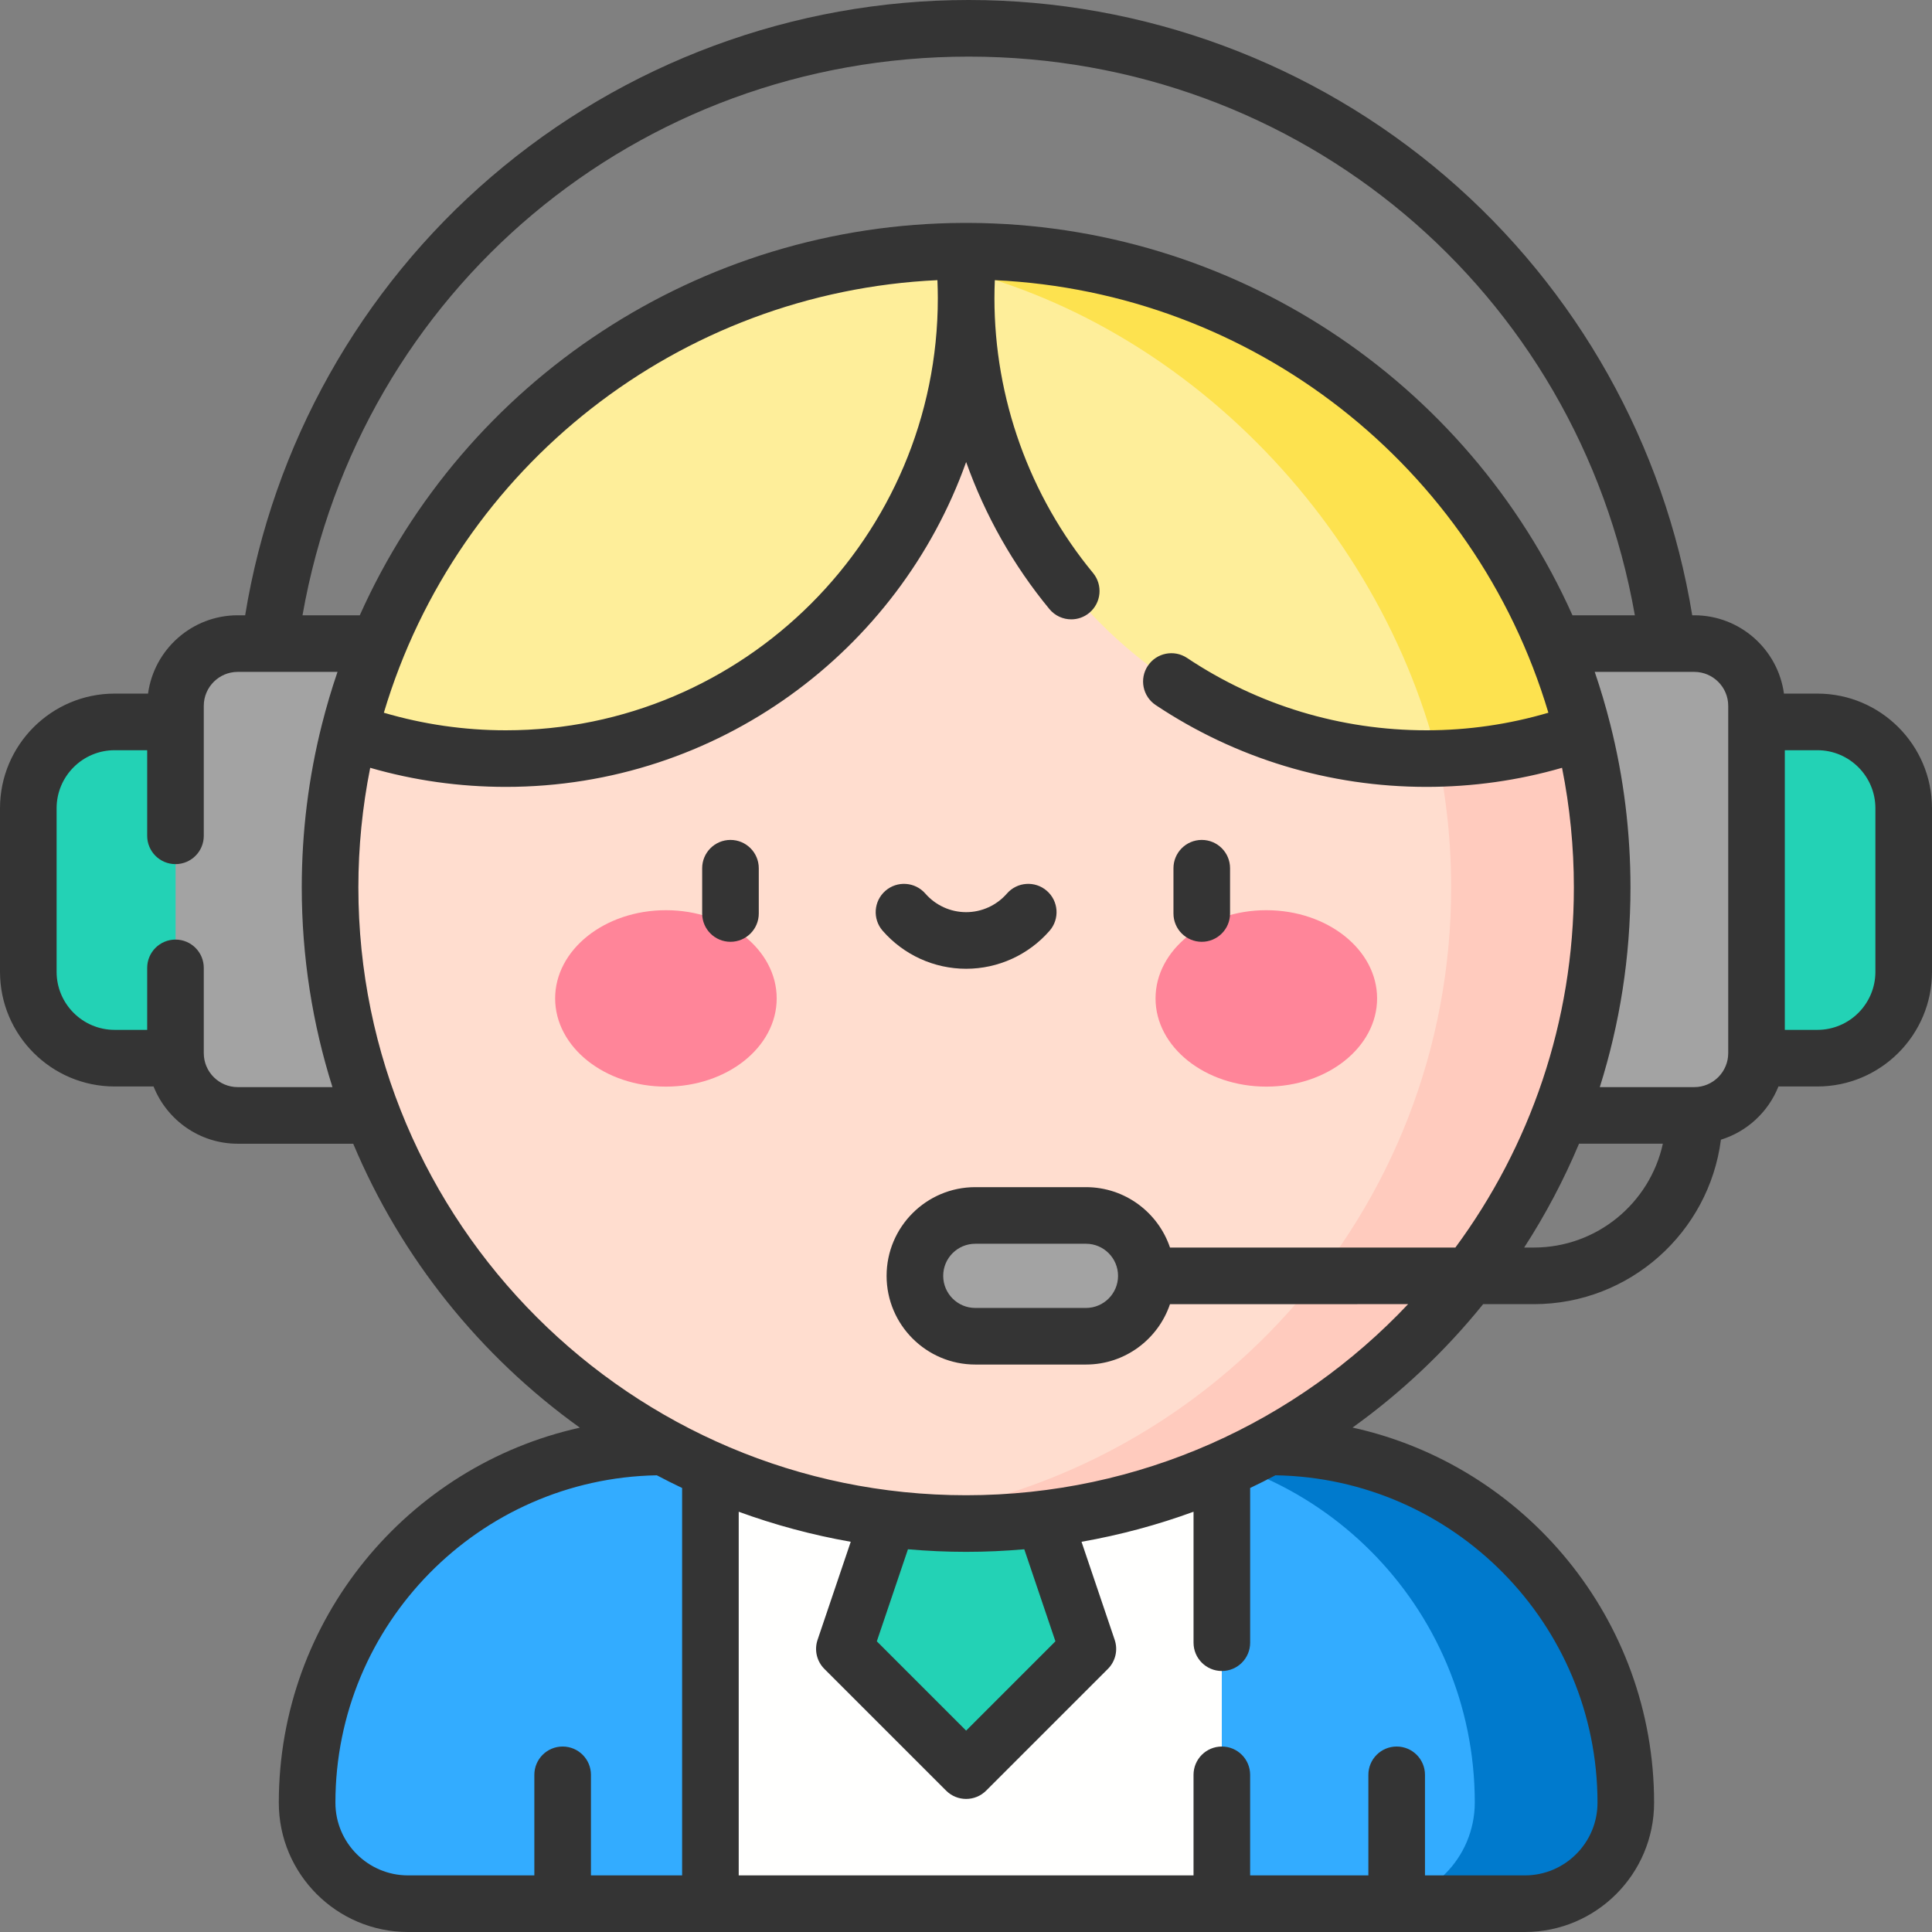
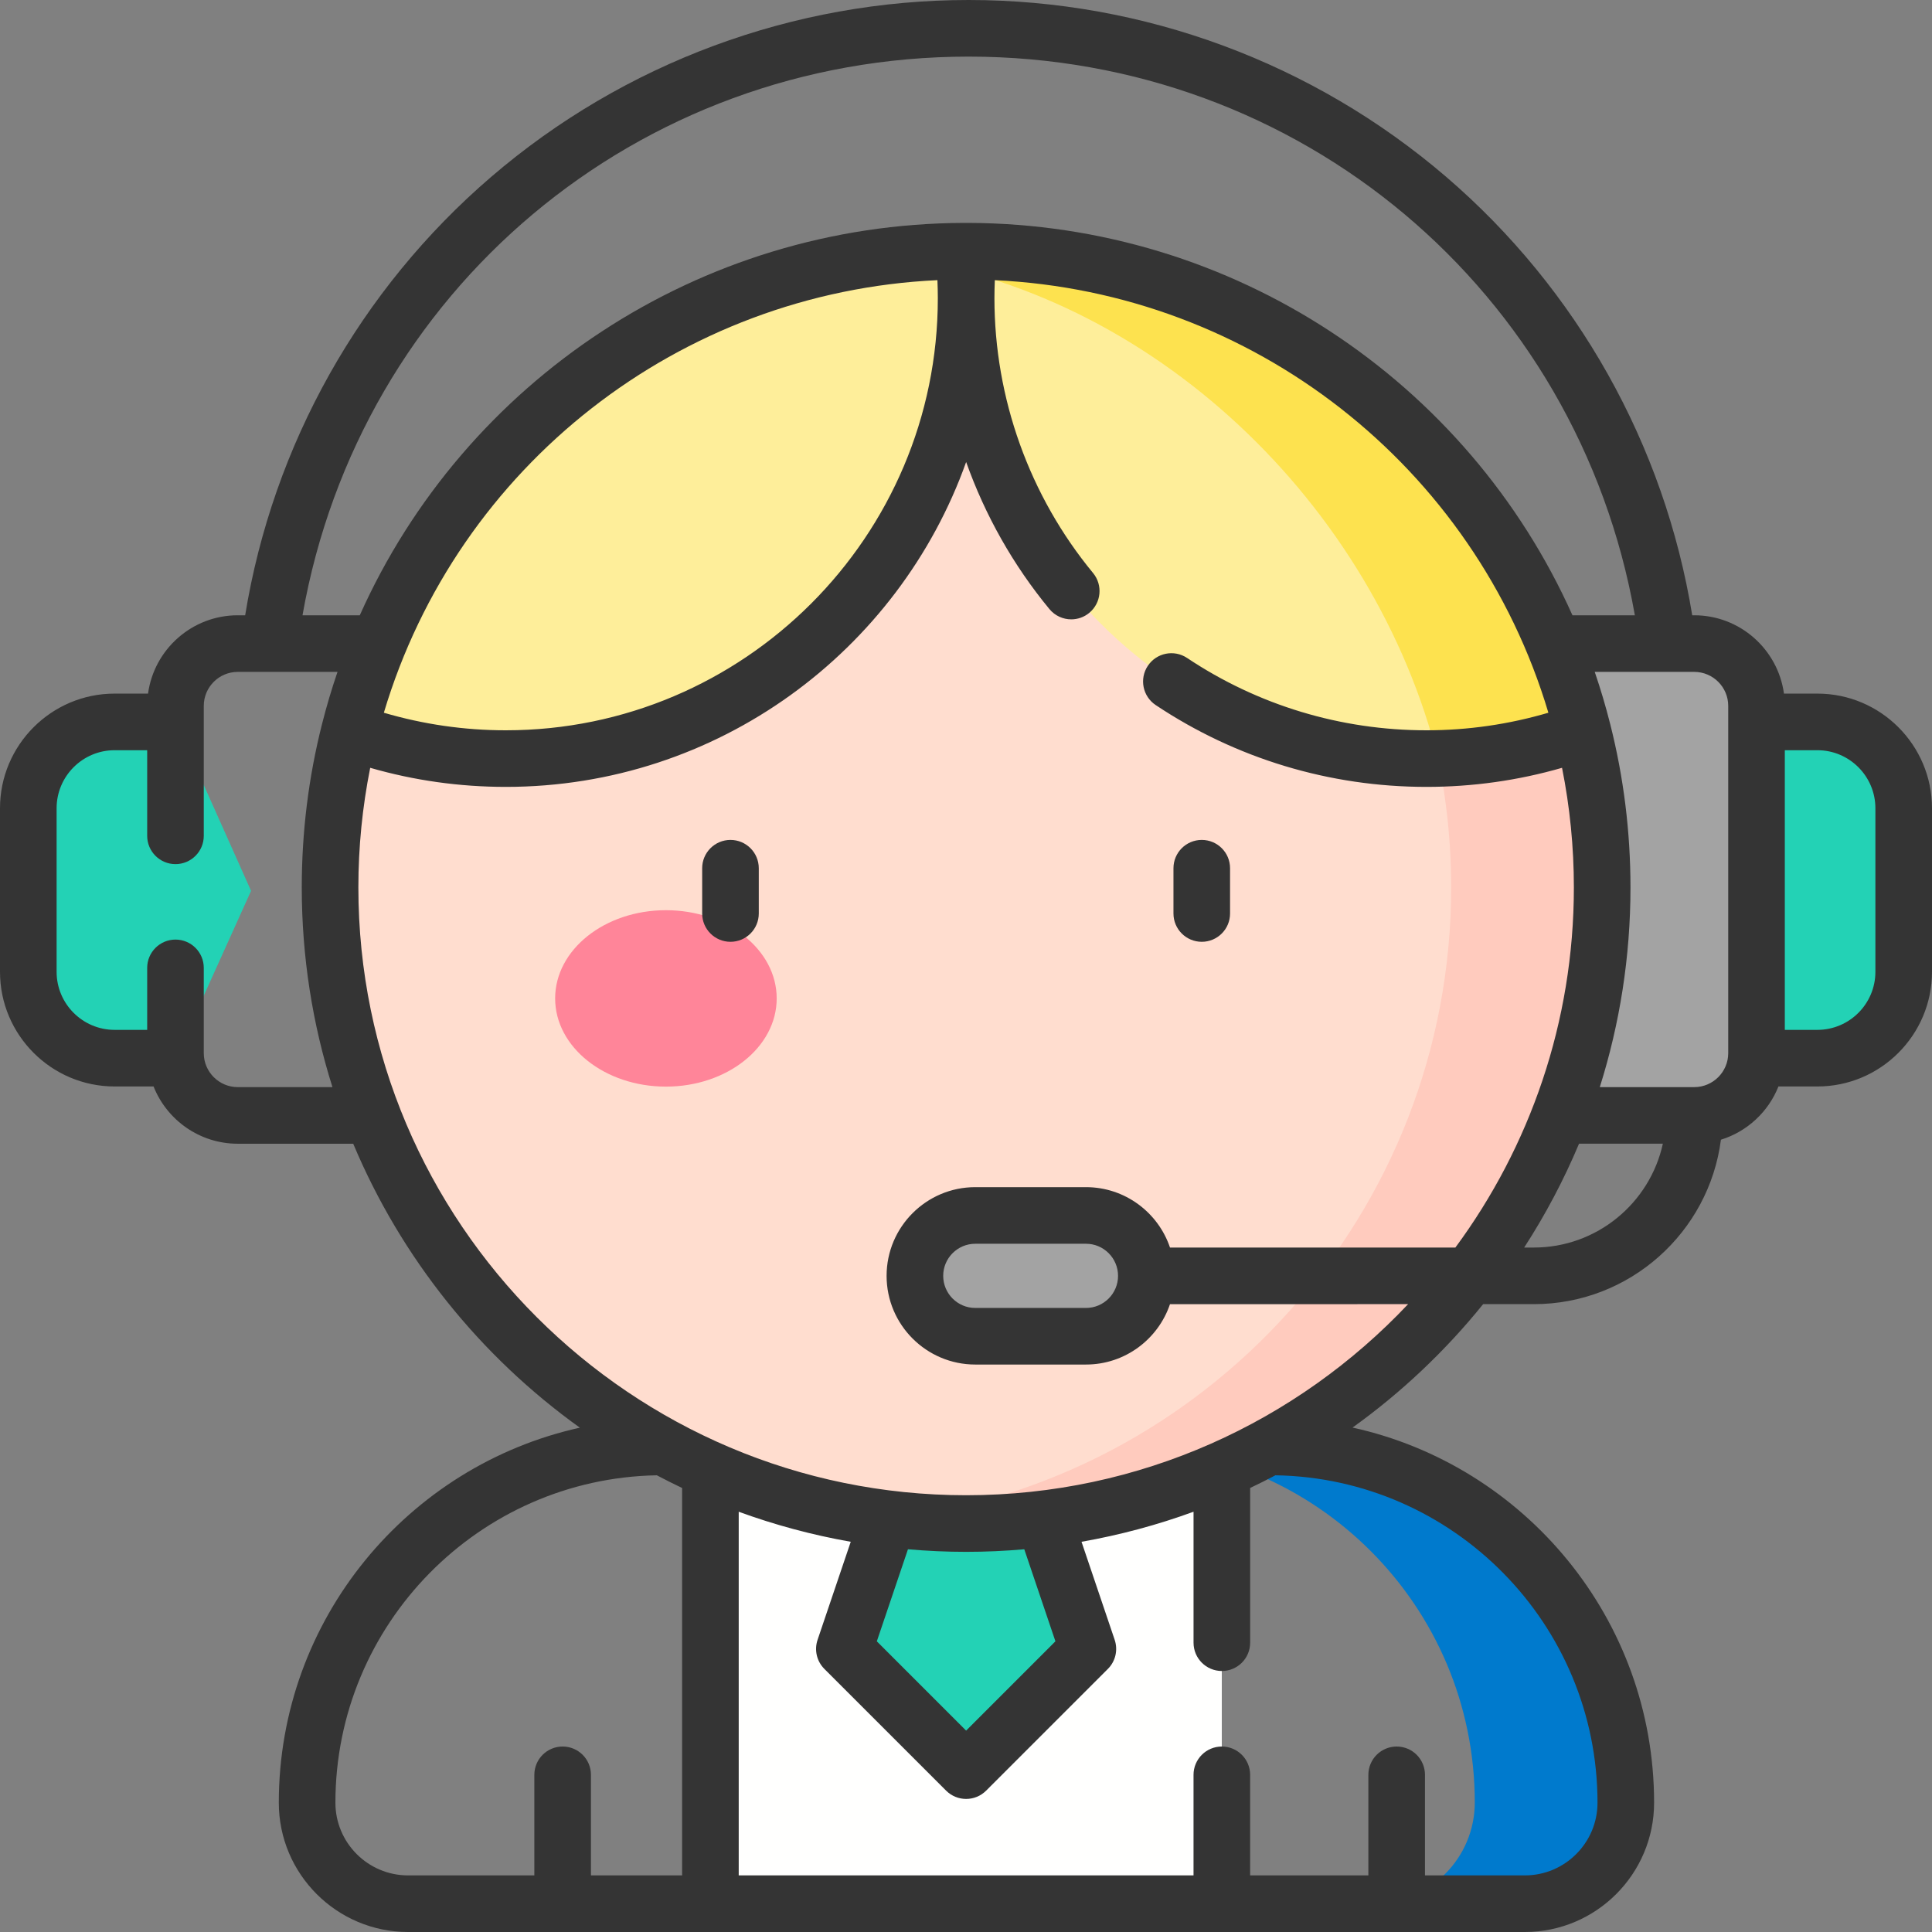
<svg xmlns="http://www.w3.org/2000/svg" width="120" height="120" viewBox="0 0 120 120" fill="none">
  <rect x="0" y="0" width="120" height="120" fill="#808080" stroke="none" />
-   <path d="M74.195 89.86H41.173C28.972 89.86 19.08 99.751 19.08 111.953C19.08 115.415 21.887 118.222 25.349 118.222H44.126L60.028 111.19L75.888 118.222H90.02C93.482 118.222 96.289 115.415 96.289 111.953C96.289 99.751 86.397 89.86 74.195 89.86Z" fill="#33ACFF" />
  <path d="M78.883 89.86H69.508C81.71 89.86 91.601 99.751 91.601 111.953C91.601 115.415 88.795 118.222 85.333 118.222H94.708C98.17 118.222 100.976 115.415 100.976 111.953C100.976 99.751 91.085 89.86 78.883 89.86Z" fill="#007ACD" />
  <path d="M10.906 65.722H7.127C4.166 65.722 1.766 63.322 1.766 60.361V50.204C1.766 47.243 4.166 44.843 7.127 44.843H10.906L15.594 55.332L10.906 65.722Z" fill="#23D2B5" />
-   <path d="M14.773 39.98C12.638 39.98 10.906 41.711 10.906 43.847V65.409C10.906 67.545 12.638 69.276 14.773 69.276H23.122L23.513 39.98H14.773Z" fill="#A3A3A3" />
  <path d="M109.095 65.722H112.874C115.835 65.722 118.235 63.322 118.235 60.361V50.204C118.235 47.243 115.835 44.843 112.874 44.843H109.095L104.407 55.332L109.095 65.722Z" fill="#23D2B5" />
  <path d="M105.228 39.98H96.488L96.879 69.276H105.228C107.364 69.276 109.095 67.545 109.095 65.409V43.847C109.095 41.711 107.364 39.98 105.228 39.98Z" fill="#A3A3A3" />
  <path d="M44.126 91.293H75.888V118.222H44.126V91.293Z" fill="#FFFFFE" />
  <path d="M66.697 103.27L61.409 108.557C60.635 109.331 59.38 109.331 58.605 108.557L53.317 103.271C52.784 102.737 52.599 101.947 52.841 101.233L55.75 92.639C56.022 91.834 56.777 91.293 57.627 91.293H62.389C63.239 91.293 63.994 91.835 64.267 92.64L67.173 101.233C67.415 101.948 67.231 102.737 66.697 103.27Z" fill="#23D2B5" />
  <path d="M97.165 55.117C97.165 76.933 69.508 94.616 60.007 94.616C38.192 94.616 20.506 76.933 20.506 55.117C20.506 51.773 20.921 48.526 21.706 45.426L60 17.87L95.965 45.426C96.75 48.526 97.165 51.773 97.165 55.117Z" fill="#FFDDCF" />
  <path d="M98.309 45.426L87.579 38.515L88.934 45.426C89.719 48.526 90.134 51.773 90.134 55.117C90.134 75.346 74.926 92.02 55.32 94.338C56.858 94.52 58.422 94.617 60.008 94.617C81.823 94.617 99.509 76.933 99.509 55.117C99.509 51.773 99.094 48.526 98.309 45.426Z" fill="#FFCBBE" />
  <path d="M67.451 82.987H60.576C58.505 82.987 56.826 81.309 56.826 79.237C56.826 77.166 58.505 75.487 60.576 75.487H67.451C69.522 75.487 71.201 77.166 71.201 79.237C71.201 81.309 69.522 82.987 67.451 82.987Z" fill="#A3A3A3" />
  <path d="M60.155 15.616H59.86C41.455 15.683 26.014 28.34 21.706 45.426C24.739 46.523 28.011 47.12 31.421 47.12C47.208 47.12 60.008 34.321 60.008 18.533C60.008 34.321 72.807 47.12 88.594 47.12C92.004 47.12 92.933 46.523 95.965 45.426C91.658 28.34 65.626 15.616 60.155 15.616Z" fill="#FEEE9A" />
  <path d="M89.32 47.11C92.469 47.032 95.492 46.444 98.309 45.426C94.001 28.34 78.561 15.683 60.155 15.616H59.86C58.281 15.621 56.724 15.722 55.194 15.908C71.672 18.025 85.361 31.407 89.32 47.11Z" fill="#FDE24F" />
  <path d="M41.361 67.492C45.161 67.492 48.242 65.039 48.242 62.013C48.242 58.987 45.161 56.534 41.361 56.534C37.562 56.534 34.481 58.987 34.481 62.013C34.481 65.039 37.562 67.492 41.361 67.492Z" fill="#FF8599" />
-   <path d="M78.653 67.492C82.453 67.492 85.534 65.039 85.534 62.013C85.534 58.987 82.453 56.534 78.653 56.534C74.854 56.534 71.773 58.987 71.773 62.013C71.773 65.039 74.854 67.492 78.653 67.492Z" fill="#FF8599" />
  <path d="M112.88 43.081H110.805C110.432 40.338 108.076 38.216 105.233 38.216H105.107C103.381 27.632 97.967 17.975 89.825 10.985C81.573 3.901 71.041 0 60.167 0C49.293 0 38.76 3.901 30.509 10.985C22.366 17.975 16.952 27.632 15.227 38.216H14.767C11.924 38.216 9.568 40.338 9.195 43.081H7.12C3.194 43.081 0 46.276 0 50.202V60.362C0 64.288 3.194 67.483 7.12 67.483H9.538C10.364 69.563 12.396 71.039 14.767 71.039H21.939C24.92 78.142 29.832 84.241 36.016 88.676C25.333 91.039 17.317 100.586 17.317 111.971C17.317 116.399 20.918 120 25.344 120H94.712C99.138 120 102.739 116.398 102.739 111.971C102.739 100.575 94.708 91.02 84.009 88.669C87.046 86.49 89.775 83.908 92.12 81.003L95.271 81.003C101.222 81.003 106.148 76.542 106.89 70.789C108.521 70.285 109.837 69.057 110.462 67.483H112.88C116.806 67.483 120 64.288 120 60.362V50.202C120 46.276 116.806 43.081 112.88 43.081ZM20.649 67.523H14.767C13.604 67.523 12.657 66.576 12.657 65.412V60.117C12.657 59.146 11.871 58.359 10.9 58.359C9.929 58.359 9.142 59.146 9.142 60.117V63.967H7.12C5.133 63.967 3.516 62.35 3.516 60.362V50.202C3.516 48.214 5.132 46.597 7.12 46.597H9.142V51.914C9.142 52.885 9.929 53.672 10.9 53.672C11.871 53.672 12.657 52.885 12.657 51.914V43.842C12.657 42.678 13.604 41.732 14.767 41.732H20.963C20.599 42.797 20.276 43.884 19.997 44.991C19.165 48.277 18.743 51.684 18.743 55.117C18.743 59.438 19.412 63.606 20.649 67.523ZM18.789 38.216C22.343 18.05 39.592 3.516 60.167 3.516C80.741 3.516 97.99 18.05 101.544 38.216H97.668C91.145 23.633 76.591 13.905 60.155 13.845H59.853C43.423 13.905 28.87 23.634 22.347 38.216H18.789ZM58.25 18.521C58.25 33.32 46.213 45.36 31.417 45.36C28.831 45.36 26.291 44.989 23.842 44.269C28.422 28.925 42.216 18.147 58.225 17.401C58.24 17.774 58.25 18.147 58.25 18.521ZM42.367 116.484H36.705V110.238C36.705 109.267 35.918 108.48 34.947 108.48C33.976 108.48 33.189 109.267 33.189 110.238V116.484H25.344C22.857 116.484 20.833 114.46 20.833 111.971C20.833 100.879 29.755 91.834 40.797 91.633C41.315 91.906 41.837 92.17 42.367 92.421V116.484ZM99.224 111.971C99.224 114.46 97.2 116.484 94.712 116.484H88.508V110.238C88.508 109.267 87.721 108.48 86.75 108.48C85.779 108.48 84.992 109.267 84.992 110.238V116.484H77.648V110.238C77.648 109.267 76.861 108.48 75.89 108.48C74.919 108.48 74.132 109.267 74.132 110.238V116.484H45.883V93.897C48.119 94.714 50.444 95.342 52.841 95.763L50.781 101.853C50.566 102.486 50.73 103.186 51.203 103.659L58.765 111.22C59.108 111.563 59.558 111.735 60.008 111.735C60.458 111.735 60.908 111.563 61.251 111.22L68.813 103.659C69.286 103.186 69.449 102.486 69.235 101.853L67.175 95.763C69.571 95.342 71.897 94.714 74.133 93.897V102.031C74.133 103.002 74.92 103.789 75.891 103.789C76.862 103.789 77.649 103.002 77.649 102.031V92.421C78.179 92.169 78.702 91.906 79.219 91.633C90.28 91.812 99.224 100.866 99.224 111.971ZM54.461 101.945L56.395 96.228C57.586 96.332 58.79 96.388 60.008 96.388C61.225 96.388 62.429 96.332 63.62 96.228L65.554 101.945L60.008 107.492L54.461 101.945ZM90.397 77.487L72.671 77.488C71.937 75.31 69.875 73.736 67.452 73.736H60.576C57.539 73.736 55.068 76.207 55.068 79.246C55.068 82.283 57.539 84.754 60.576 84.754H67.452C69.874 84.754 71.934 83.182 72.67 81.004L87.46 81.003C80.572 88.306 70.814 92.872 60.008 92.872C39.193 92.872 22.259 75.935 22.259 55.117C22.259 52.61 22.508 50.121 22.994 47.69C25.72 48.477 28.545 48.875 31.417 48.875C44.584 48.875 55.818 40.444 60.009 28.696C61.184 31.999 62.926 35.098 65.181 37.83C65.528 38.251 66.031 38.469 66.537 38.469C66.931 38.469 67.328 38.337 67.655 38.067C68.404 37.449 68.51 36.341 67.893 35.592C63.942 30.804 61.766 24.741 61.766 18.521C61.766 18.147 61.775 17.774 61.79 17.402C77.802 18.15 91.593 28.926 96.173 44.269C93.724 44.989 91.184 45.36 88.598 45.36C83.279 45.36 78.138 43.807 73.732 40.867C72.924 40.329 71.832 40.547 71.294 41.355C70.755 42.162 70.974 43.254 71.781 43.792C76.767 47.118 82.582 48.875 88.598 48.875C91.47 48.875 94.295 48.477 97.021 47.69C97.507 50.12 97.756 52.61 97.756 55.117C97.756 63.484 95.02 71.222 90.397 77.487ZM69.444 79.246C69.444 80.345 68.551 81.239 67.452 81.239H60.576C59.477 81.239 58.584 80.345 58.584 79.244C58.584 78.145 59.477 77.252 60.576 77.252H67.452C68.55 77.251 69.444 78.145 69.444 79.246ZM95.27 77.487H94.669C95.986 75.453 97.129 73.297 98.076 71.038H103.283C102.476 74.722 99.191 77.487 95.27 77.487ZM107.343 65.412C107.343 66.576 106.396 67.523 105.233 67.523H99.366C100.603 63.605 101.272 59.438 101.272 55.117C101.272 51.685 100.85 48.278 100.018 44.993C99.739 43.885 99.416 42.798 99.052 41.732H105.233C106.396 41.732 107.343 42.678 107.343 43.842V65.412ZM116.484 60.362C116.484 62.35 114.868 63.967 112.88 63.967H110.858V46.597H112.88C114.867 46.597 116.484 48.214 116.484 50.202V60.362Z" fill="#343434" />
  <path d="M45.371 52.169C44.4 52.169 43.613 52.956 43.613 53.927V56.74C43.613 57.71 44.4 58.497 45.371 58.497C46.342 58.497 47.129 57.71 47.129 56.74V53.927C47.129 52.956 46.342 52.169 45.371 52.169Z" fill="#343434" />
  <path d="M74.644 58.497C75.615 58.497 76.401 57.71 76.401 56.74V53.927C76.401 52.956 75.615 52.169 74.644 52.169C73.672 52.169 72.886 52.956 72.886 53.927V56.74C72.886 57.71 73.673 58.497 74.644 58.497Z" fill="#343434" />
-   <path d="M60.008 60.172C61.995 60.172 63.884 59.311 65.192 57.811C65.83 57.079 65.753 55.968 65.021 55.331C64.289 54.693 63.179 54.769 62.541 55.501C61.901 56.235 60.978 56.656 60.008 56.656C59.037 56.656 58.114 56.235 57.474 55.501C56.836 54.769 55.725 54.693 54.993 55.331C54.262 55.969 54.186 57.079 54.823 57.811C56.131 59.311 58.021 60.172 60.008 60.172Z" fill="#343434" />
</svg>